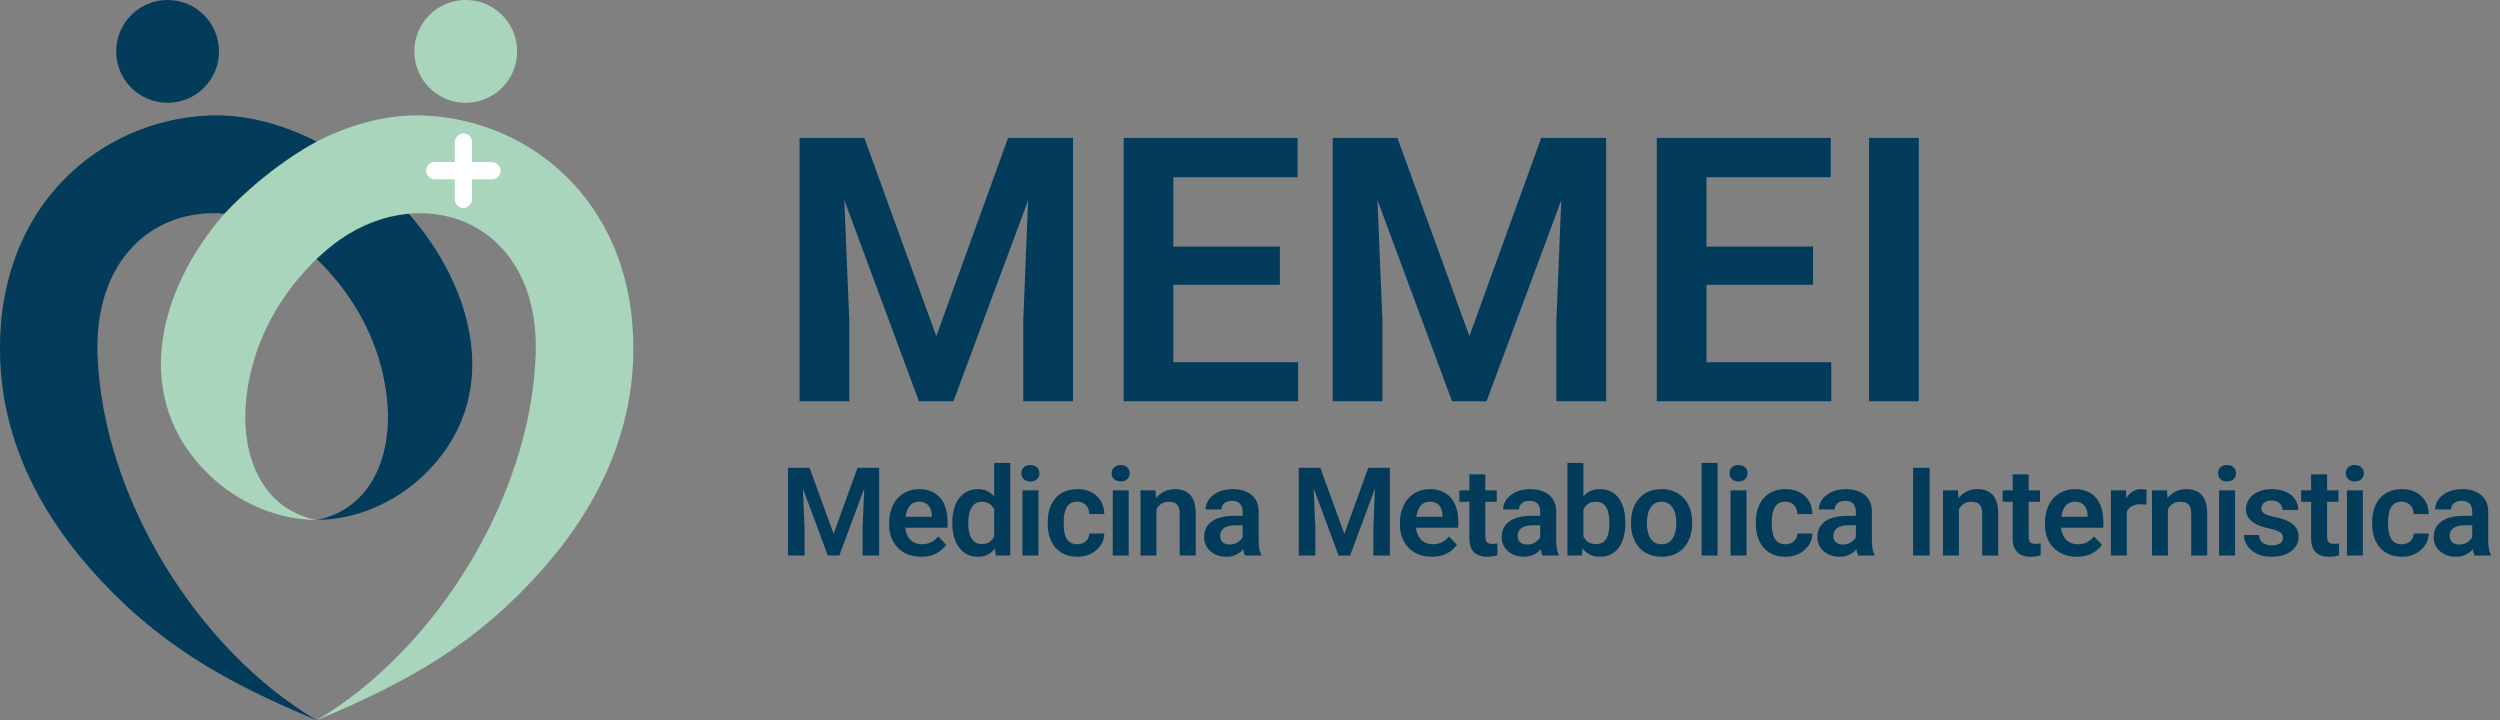
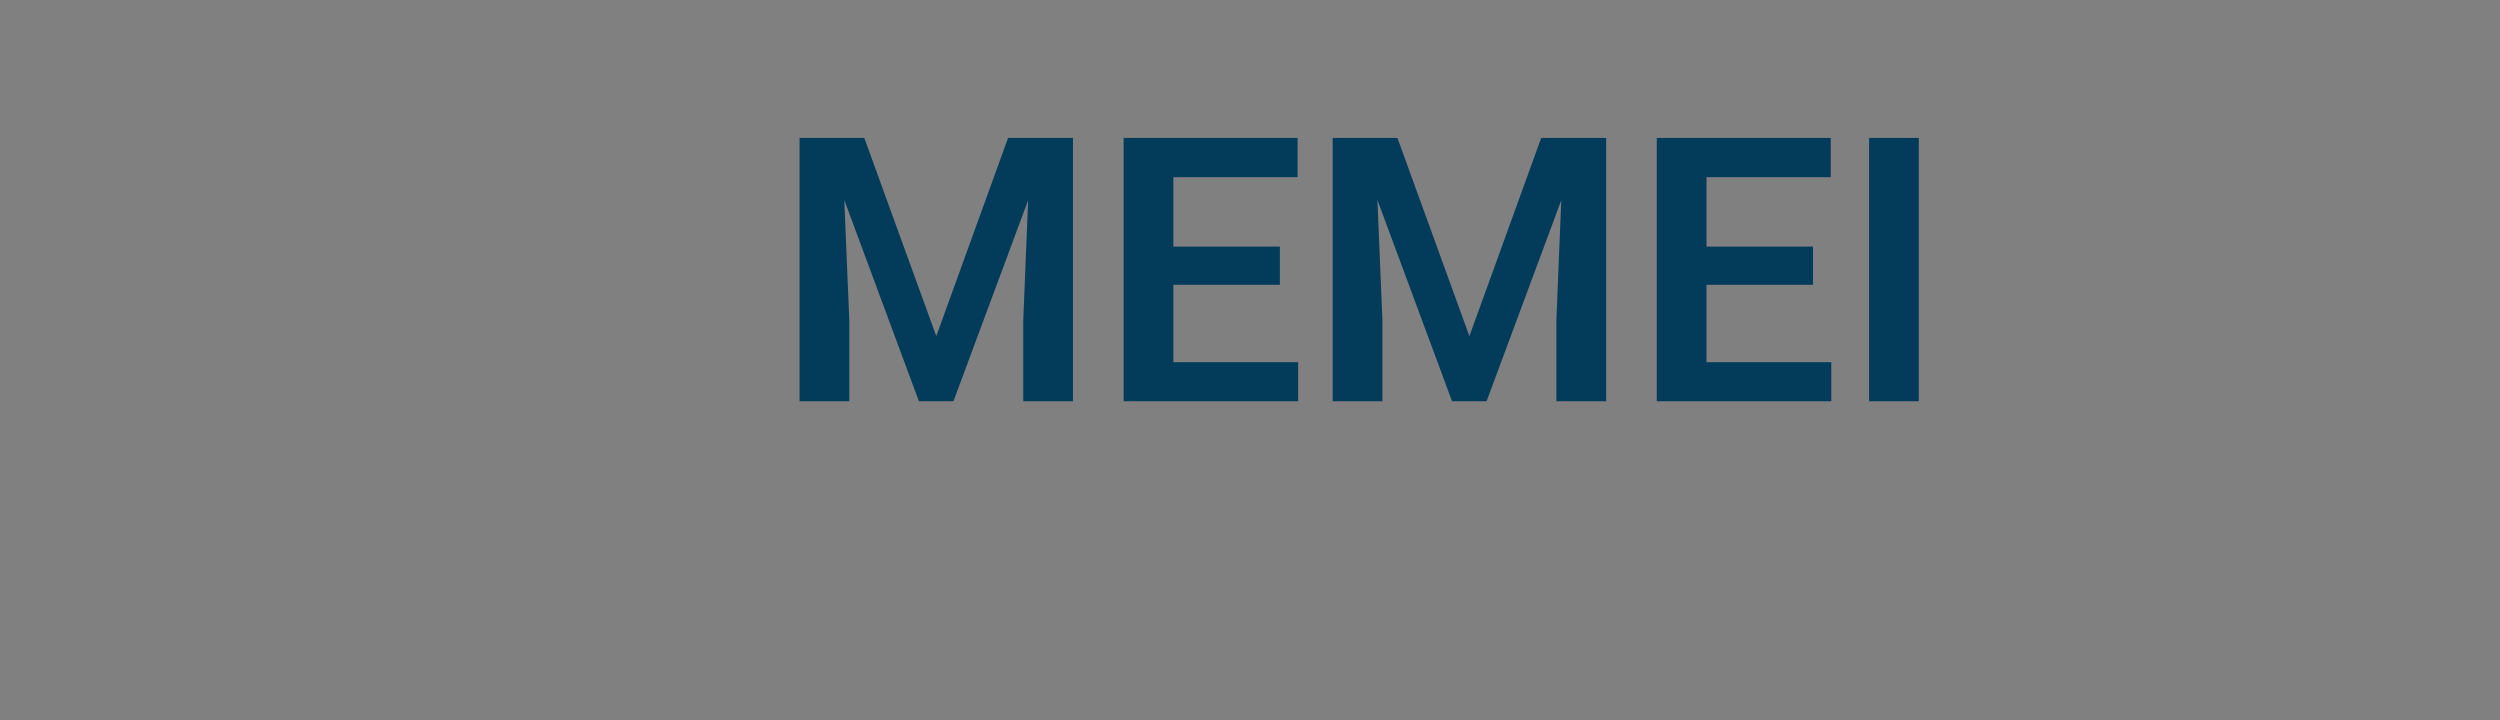
<svg xmlns="http://www.w3.org/2000/svg" width="243" height="70" viewBox="0 0 243 70" fill="none">
  <rect x="0" y="0" width="243" height="70" fill="#808080" stroke="none" />
  <g clip-path="url(#clip0_352_950)">
-     <path fill-rule="evenodd" clip-rule="evenodd" d="M30.78 13.761C27.608 12.143 24.225 11.192 20.958 11.212C20.746 11.212 20.594 11.212 20.503 11.217C20.296 11.223 20.26 11.223 20.235 11.227C15.036 11.465 9.837 13.625 5.998 17.676C2.215 21.666 -0.223 27.416 0.015 34.841C0.025 35.084 0.03 35.22 0.03 35.245C0.369 42.745 3.697 49.467 8.593 55.07C15.218 62.657 22.076 66.364 30.774 70C19.168 63.142 9.993 48.319 9.483 34.542C9.007 21.641 20.174 17.499 28.483 23.279C31.73 25.54 37.076 31.174 37.673 39.448C37.996 43.949 36.373 49.361 30.84 50.534C34.507 50.514 38.29 48.936 41.117 46.255C49.012 38.77 46.159 28.079 39.691 20.725C39.691 20.725 35.933 16.573 30.774 13.761H30.78Z" fill="#033C5B" />
    <path fill-rule="evenodd" clip-rule="evenodd" d="M41.324 11.227C41.324 11.227 41.259 11.227 41.056 11.217C40.965 11.217 40.809 11.212 40.596 11.212C37.329 11.197 33.946 12.148 30.774 13.761C25.616 16.573 21.858 20.725 21.858 20.725C15.39 28.079 12.537 38.77 20.432 46.255C23.259 48.936 27.042 50.514 30.709 50.534C25.176 49.361 23.552 43.949 23.876 39.448C24.473 31.174 29.819 25.54 33.066 23.279C41.375 17.499 52.542 21.641 52.066 34.542C51.561 48.319 42.386 63.147 30.78 70C39.483 66.369 46.336 62.657 52.962 55.075C57.862 49.472 61.185 42.745 61.529 35.25C61.529 35.225 61.534 35.089 61.544 34.846C61.782 27.421 59.344 21.671 55.561 17.681C51.722 13.63 46.523 11.47 41.324 11.233V11.227Z" fill="#A8D5BB" />
    <path fill-rule="evenodd" clip-rule="evenodd" d="M16.29 0C13.529 0 11.293 2.235 11.293 4.997C11.293 7.758 13.529 9.993 16.29 9.993C19.051 9.993 21.287 7.758 21.287 4.997C21.287 2.235 19.051 0 16.29 0Z" fill="#033C5B" />
-     <path fill-rule="evenodd" clip-rule="evenodd" d="M45.269 0C42.508 0 40.272 2.235 40.272 4.997C40.272 7.758 42.508 9.993 45.269 9.993C48.031 9.993 50.266 7.758 50.266 4.997C50.266 2.235 48.031 0 45.269 0Z" fill="#A8D5BB" />
    <rect x="41.414" y="15.753" width="7.251" height="1.681" rx="0.84" fill="white" />
    <rect x="44.2" y="20.219" width="7.251" height="1.681" rx="0.84" transform="rotate(-90 44.2 20.219)" fill="white" />
  </g>
  <path d="M79.826 13.406H84.01L91.006 32.672L97.985 13.406H102.186L92.676 39H89.319L79.826 13.406ZM77.717 13.406H81.813L82.551 31.107V39H77.717V13.406ZM100.182 13.406H104.295V39H99.461V31.107L100.182 13.406ZM126.18 35.203V39H112.574V35.203H126.18ZM114.051 13.406V39H109.217V13.406H114.051ZM124.405 23.971V27.68H112.574V23.971H124.405ZM126.127 13.406V17.221H112.574V13.406H126.127ZM131.647 13.406H135.83L142.826 32.672L149.805 13.406H154.006L144.496 39H141.139L131.647 13.406ZM129.537 13.406H133.633L134.371 31.107V39H129.537V13.406ZM152.002 13.406H156.115V39H151.281V31.107L152.002 13.406ZM178 35.203V39H164.395V35.203H178ZM165.871 13.406V39H161.037V13.406H165.871ZM176.225 23.971V27.68H164.395V23.971H176.225ZM177.948 13.406V17.221H164.395V13.406H177.948ZM186.508 13.406V39H181.674V13.406H186.508Z" fill="#033C5B" />
-   <path d="M77.297 45.469H78.692L81.024 51.891L83.35 45.469H84.75L81.58 54H80.461L77.297 45.469ZM76.594 45.469H77.959L78.205 51.369V54H76.594V45.469ZM84.082 45.469H85.453V54H83.842V51.369L84.082 45.469ZM89.525 54.117C89.044 54.117 88.612 54.039 88.23 53.883C87.847 53.727 87.521 53.51 87.251 53.232C86.985 52.951 86.78 52.625 86.636 52.254C86.495 51.879 86.425 51.477 86.425 51.047V50.812C86.425 50.324 86.495 49.881 86.636 49.482C86.776 49.08 86.976 48.734 87.233 48.445C87.491 48.156 87.8 47.934 88.159 47.777C88.519 47.621 88.915 47.543 89.349 47.543C89.798 47.543 90.194 47.619 90.538 47.772C90.882 47.92 91.169 48.131 91.4 48.404C91.63 48.678 91.804 49.006 91.921 49.389C92.038 49.768 92.097 50.188 92.097 50.648V51.299H87.128V50.232H90.573V50.115C90.566 49.869 90.519 49.645 90.433 49.441C90.347 49.234 90.214 49.07 90.034 48.949C89.855 48.824 89.622 48.762 89.337 48.762C89.106 48.762 88.905 48.812 88.733 48.914C88.566 49.012 88.425 49.152 88.312 49.336C88.202 49.516 88.12 49.73 88.066 49.98C88.011 50.23 87.983 50.508 87.983 50.812V51.047C87.983 51.312 88.019 51.559 88.089 51.785C88.163 52.012 88.271 52.209 88.411 52.377C88.556 52.541 88.728 52.67 88.927 52.764C89.13 52.853 89.36 52.898 89.618 52.898C89.942 52.898 90.235 52.836 90.497 52.711C90.763 52.582 90.993 52.393 91.189 52.143L91.968 52.951C91.835 53.147 91.655 53.334 91.429 53.514C91.206 53.693 90.937 53.84 90.62 53.953C90.304 54.062 89.939 54.117 89.525 54.117ZM96.637 52.652V45H98.195V54H96.789L96.637 52.652ZM92.564 50.906V50.783C92.564 50.299 92.619 49.859 92.728 49.465C92.842 49.066 93.006 48.725 93.221 48.44C93.435 48.154 93.695 47.934 94 47.777C94.308 47.621 94.658 47.543 95.049 47.543C95.428 47.543 95.758 47.619 96.039 47.772C96.324 47.924 96.566 48.141 96.766 48.422C96.969 48.703 97.131 49.037 97.252 49.424C97.373 49.807 97.461 50.228 97.516 50.69V51.023C97.461 51.473 97.373 51.885 97.252 52.26C97.131 52.635 96.969 52.963 96.766 53.244C96.566 53.522 96.324 53.736 96.039 53.889C95.754 54.041 95.42 54.117 95.037 54.117C94.65 54.117 94.303 54.037 93.994 53.877C93.689 53.717 93.43 53.492 93.215 53.203C93.004 52.914 92.842 52.574 92.728 52.184C92.619 51.793 92.564 51.367 92.564 50.906ZM94.117 50.783V50.906C94.117 51.18 94.141 51.435 94.187 51.674C94.234 51.912 94.31 52.123 94.416 52.307C94.521 52.486 94.656 52.627 94.82 52.728C94.988 52.83 95.191 52.881 95.43 52.881C95.734 52.881 95.984 52.815 96.18 52.682C96.379 52.545 96.533 52.359 96.642 52.125C96.752 51.887 96.822 51.619 96.853 51.322V50.402C96.838 50.168 96.797 49.951 96.73 49.752C96.668 49.553 96.578 49.381 96.461 49.236C96.347 49.092 96.207 48.978 96.039 48.897C95.871 48.815 95.672 48.773 95.441 48.773C95.203 48.773 95 48.826 94.832 48.932C94.664 49.033 94.527 49.176 94.422 49.359C94.316 49.543 94.238 49.756 94.187 49.998C94.141 50.24 94.117 50.502 94.117 50.783ZM100.936 47.66V54H99.383V47.66H100.936ZM99.278 46.002C99.278 45.772 99.356 45.58 99.512 45.428C99.672 45.275 99.887 45.199 100.157 45.199C100.426 45.199 100.639 45.275 100.796 45.428C100.956 45.58 101.036 45.772 101.036 46.002C101.036 46.228 100.956 46.418 100.796 46.57C100.639 46.723 100.426 46.799 100.157 46.799C99.887 46.799 99.672 46.723 99.512 46.57C99.356 46.418 99.278 46.228 99.278 46.002ZM104.714 52.898C104.933 52.898 105.128 52.855 105.3 52.77C105.472 52.684 105.609 52.562 105.71 52.406C105.816 52.25 105.873 52.068 105.88 51.861H107.339C107.331 52.291 107.21 52.676 106.976 53.016C106.742 53.355 106.429 53.625 106.039 53.824C105.652 54.02 105.218 54.117 104.738 54.117C104.249 54.117 103.824 54.035 103.46 53.871C103.097 53.707 102.794 53.478 102.552 53.185C102.314 52.893 102.134 52.553 102.013 52.166C101.896 51.779 101.837 51.365 101.837 50.924V50.736C101.837 50.295 101.896 49.881 102.013 49.494C102.134 49.107 102.314 48.768 102.552 48.475C102.794 48.182 103.097 47.953 103.46 47.789C103.824 47.625 104.248 47.543 104.732 47.543C105.244 47.543 105.693 47.643 106.08 47.842C106.47 48.041 106.775 48.322 106.994 48.685C107.216 49.049 107.331 49.477 107.339 49.969H105.88C105.873 49.742 105.822 49.539 105.728 49.359C105.634 49.18 105.501 49.035 105.33 48.926C105.158 48.816 104.949 48.762 104.703 48.762C104.441 48.762 104.222 48.816 104.046 48.926C103.874 49.035 103.74 49.185 103.642 49.377C103.548 49.565 103.482 49.775 103.443 50.01C103.408 50.24 103.39 50.482 103.39 50.736V50.924C103.39 51.182 103.408 51.428 103.443 51.662C103.482 51.897 103.548 52.107 103.642 52.295C103.74 52.478 103.874 52.625 104.046 52.734C104.222 52.844 104.445 52.898 104.714 52.898ZM109.711 47.66V54H108.158V47.66H109.711ZM108.053 46.002C108.053 45.772 108.131 45.58 108.287 45.428C108.448 45.275 108.662 45.199 108.932 45.199C109.201 45.199 109.414 45.275 109.571 45.428C109.731 45.58 109.811 45.772 109.811 46.002C109.811 46.228 109.731 46.418 109.571 46.57C109.414 46.723 109.201 46.799 108.932 46.799C108.662 46.799 108.448 46.723 108.287 46.57C108.131 46.418 108.053 46.228 108.053 46.002ZM112.405 49.014V54H110.858V47.66H112.312L112.405 49.014ZM112.159 50.602H111.702C111.706 50.141 111.769 49.723 111.89 49.348C112.011 48.973 112.181 48.65 112.399 48.381C112.622 48.111 112.886 47.904 113.19 47.76C113.495 47.615 113.835 47.543 114.21 47.543C114.515 47.543 114.79 47.586 115.036 47.672C115.282 47.758 115.493 47.895 115.669 48.082C115.849 48.27 115.985 48.516 116.079 48.82C116.177 49.121 116.226 49.492 116.226 49.934V54H114.667V49.922C114.667 49.633 114.624 49.404 114.538 49.236C114.456 49.068 114.335 48.949 114.175 48.879C114.019 48.809 113.825 48.773 113.595 48.773C113.356 48.773 113.148 48.822 112.968 48.92C112.792 49.014 112.644 49.145 112.523 49.312C112.405 49.48 112.315 49.674 112.253 49.893C112.19 50.111 112.159 50.348 112.159 50.602ZM120.783 52.652V49.728C120.783 49.514 120.746 49.328 120.672 49.172C120.598 49.016 120.484 48.895 120.332 48.809C120.18 48.723 119.986 48.68 119.752 48.68C119.545 48.68 119.363 48.715 119.207 48.785C119.055 48.855 118.937 48.955 118.855 49.084C118.773 49.209 118.732 49.353 118.732 49.518H117.18C117.18 49.256 117.242 49.008 117.367 48.773C117.492 48.535 117.67 48.324 117.9 48.141C118.135 47.953 118.414 47.807 118.738 47.701C119.066 47.596 119.433 47.543 119.84 47.543C120.32 47.543 120.748 47.625 121.123 47.789C121.502 47.949 121.799 48.191 122.014 48.516C122.232 48.84 122.342 49.248 122.342 49.74V52.506C122.342 52.822 122.361 53.094 122.4 53.32C122.443 53.543 122.506 53.736 122.588 53.9V54H121.012C120.937 53.84 120.881 53.637 120.842 53.391C120.803 53.141 120.783 52.895 120.783 52.652ZM121 50.139L121.012 51.059H120.033C119.791 51.059 119.578 51.084 119.394 51.135C119.211 51.182 119.06 51.252 118.943 51.346C118.826 51.435 118.738 51.545 118.68 51.674C118.621 51.799 118.592 51.941 118.592 52.102C118.592 52.258 118.627 52.398 118.697 52.523C118.771 52.648 118.877 52.748 119.014 52.822C119.154 52.893 119.318 52.928 119.506 52.928C119.779 52.928 120.017 52.873 120.221 52.764C120.424 52.65 120.582 52.514 120.695 52.353C120.808 52.193 120.869 52.041 120.877 51.897L121.322 52.565C121.267 52.725 121.185 52.895 121.076 53.074C120.967 53.254 120.826 53.422 120.654 53.578C120.482 53.734 120.275 53.863 120.033 53.965C119.791 54.066 119.51 54.117 119.189 54.117C118.779 54.117 118.412 54.035 118.088 53.871C117.764 53.707 117.508 53.482 117.32 53.197C117.133 52.912 117.039 52.588 117.039 52.225C117.039 51.889 117.101 51.592 117.226 51.334C117.351 51.076 117.537 50.859 117.783 50.684C118.029 50.504 118.334 50.369 118.697 50.279C119.064 50.185 119.484 50.139 119.957 50.139H121ZM126.945 45.469H128.339L130.671 51.891L132.998 45.469H134.398L131.228 54H130.109L126.945 45.469ZM126.242 45.469H127.607L127.853 51.369V54H126.242V45.469ZM133.73 45.469H135.101V54H133.49V51.369L133.73 45.469ZM139.172 54.117C138.692 54.117 138.26 54.039 137.877 53.883C137.494 53.727 137.168 53.51 136.899 53.232C136.633 52.951 136.428 52.625 136.283 52.254C136.143 51.879 136.073 51.477 136.073 51.047V50.812C136.073 50.324 136.143 49.881 136.283 49.482C136.424 49.08 136.623 48.734 136.881 48.445C137.139 48.156 137.448 47.934 137.807 47.777C138.166 47.621 138.563 47.543 138.996 47.543C139.446 47.543 139.842 47.619 140.186 47.772C140.53 47.92 140.817 48.131 141.047 48.404C141.278 48.678 141.451 49.006 141.569 49.389C141.686 49.768 141.744 50.188 141.744 50.648V51.299H136.776V50.232H140.221V50.115C140.213 49.869 140.166 49.645 140.08 49.441C139.994 49.234 139.862 49.07 139.682 48.949C139.502 48.824 139.27 48.762 138.985 48.762C138.754 48.762 138.553 48.812 138.381 48.914C138.213 49.012 138.073 49.152 137.959 49.336C137.85 49.516 137.768 49.73 137.713 49.98C137.658 50.23 137.631 50.508 137.631 50.812V51.047C137.631 51.312 137.666 51.559 137.737 51.785C137.811 52.012 137.918 52.209 138.059 52.377C138.203 52.541 138.375 52.67 138.574 52.764C138.778 52.853 139.008 52.898 139.266 52.898C139.59 52.898 139.883 52.836 140.145 52.711C140.41 52.582 140.641 52.393 140.836 52.143L141.615 52.951C141.483 53.147 141.303 53.334 141.076 53.514C140.854 53.693 140.584 53.84 140.268 53.953C139.951 54.062 139.586 54.117 139.172 54.117ZM145.481 47.66V48.773H141.849V47.66H145.481ZM142.821 46.102H144.374V52.172C144.374 52.359 144.399 52.504 144.45 52.605C144.501 52.707 144.577 52.775 144.679 52.81C144.78 52.846 144.901 52.863 145.042 52.863C145.144 52.863 145.237 52.857 145.323 52.846C145.409 52.834 145.481 52.822 145.54 52.81L145.546 53.971C145.417 54.014 145.271 54.049 145.106 54.076C144.946 54.103 144.765 54.117 144.562 54.117C144.214 54.117 143.909 54.059 143.648 53.941C143.386 53.82 143.183 53.627 143.038 53.361C142.894 53.092 142.821 52.736 142.821 52.295V46.102ZM149.705 52.652V49.728C149.705 49.514 149.668 49.328 149.594 49.172C149.519 49.016 149.406 48.895 149.254 48.809C149.101 48.723 148.908 48.68 148.674 48.68C148.467 48.68 148.285 48.715 148.129 48.785C147.976 48.855 147.859 48.955 147.777 49.084C147.695 49.209 147.654 49.353 147.654 49.518H146.101C146.101 49.256 146.164 49.008 146.289 48.773C146.414 48.535 146.592 48.324 146.822 48.141C147.056 47.953 147.336 47.807 147.66 47.701C147.988 47.596 148.355 47.543 148.762 47.543C149.242 47.543 149.67 47.625 150.045 47.789C150.424 47.949 150.721 48.191 150.935 48.516C151.154 48.84 151.264 49.248 151.264 49.74V52.506C151.264 52.822 151.283 53.094 151.322 53.32C151.365 53.543 151.428 53.736 151.51 53.9V54H149.933C149.859 53.84 149.803 53.637 149.764 53.391C149.724 53.141 149.705 52.895 149.705 52.652ZM149.922 50.139L149.933 51.059H148.955C148.713 51.059 148.5 51.084 148.316 51.135C148.133 51.182 147.982 51.252 147.865 51.346C147.748 51.435 147.66 51.545 147.601 51.674C147.543 51.799 147.514 51.941 147.514 52.102C147.514 52.258 147.549 52.398 147.619 52.523C147.693 52.648 147.799 52.748 147.935 52.822C148.076 52.893 148.24 52.928 148.428 52.928C148.701 52.928 148.939 52.873 149.142 52.764C149.346 52.65 149.504 52.514 149.617 52.353C149.73 52.193 149.791 52.041 149.799 51.897L150.244 52.565C150.189 52.725 150.107 52.895 149.998 53.074C149.889 53.254 149.748 53.422 149.576 53.578C149.404 53.734 149.197 53.863 148.955 53.965C148.713 54.066 148.431 54.117 148.111 54.117C147.701 54.117 147.334 54.035 147.01 53.871C146.685 53.707 146.43 53.482 146.242 53.197C146.055 52.912 145.961 52.588 145.961 52.225C145.961 51.889 146.023 51.592 146.148 51.334C146.273 51.076 146.459 50.859 146.705 50.684C146.951 50.504 147.256 50.369 147.619 50.279C147.986 50.185 148.406 50.139 148.879 50.139H149.922ZM152.352 45H153.905V52.6L153.753 54H152.352V45ZM157.983 50.766V50.889C157.983 51.361 157.93 51.795 157.825 52.19C157.723 52.584 157.569 52.926 157.362 53.215C157.155 53.5 156.897 53.723 156.589 53.883C156.284 54.039 155.926 54.117 155.516 54.117C155.126 54.117 154.786 54.041 154.497 53.889C154.212 53.736 153.971 53.522 153.776 53.244C153.581 52.963 153.424 52.633 153.307 52.254C153.19 51.871 153.102 51.453 153.044 51V50.666C153.102 50.209 153.19 49.791 153.307 49.412C153.424 49.033 153.581 48.703 153.776 48.422C153.971 48.141 154.212 47.924 154.497 47.772C154.782 47.619 155.118 47.543 155.505 47.543C155.919 47.543 156.28 47.623 156.589 47.783C156.901 47.94 157.159 48.162 157.362 48.451C157.569 48.736 157.723 49.076 157.825 49.471C157.93 49.861 157.983 50.293 157.983 50.766ZM156.43 50.889V50.766C156.43 50.496 156.409 50.242 156.366 50.004C156.323 49.762 156.253 49.549 156.155 49.365C156.057 49.182 155.924 49.037 155.756 48.932C155.589 48.826 155.378 48.773 155.124 48.773C154.881 48.773 154.674 48.815 154.503 48.897C154.335 48.978 154.194 49.092 154.081 49.236C153.971 49.381 153.885 49.551 153.823 49.746C153.764 49.941 153.725 50.152 153.706 50.379V51.293C153.733 51.594 153.798 51.865 153.899 52.107C154.001 52.346 154.151 52.535 154.35 52.676C154.553 52.816 154.815 52.887 155.135 52.887C155.385 52.887 155.594 52.838 155.762 52.74C155.93 52.639 156.063 52.498 156.161 52.318C156.258 52.135 156.327 51.922 156.366 51.68C156.409 51.438 156.43 51.174 156.43 50.889ZM158.533 50.895V50.772C158.533 50.307 158.599 49.879 158.732 49.488C158.865 49.094 159.058 48.752 159.312 48.463C159.566 48.174 159.876 47.949 160.244 47.789C160.611 47.625 161.029 47.543 161.498 47.543C161.974 47.543 162.396 47.625 162.763 47.789C163.134 47.949 163.447 48.174 163.701 48.463C163.955 48.752 164.148 49.094 164.281 49.488C164.414 49.879 164.48 50.307 164.48 50.772V50.895C164.48 51.355 164.414 51.783 164.281 52.178C164.148 52.568 163.955 52.91 163.701 53.203C163.447 53.492 163.136 53.717 162.769 53.877C162.402 54.037 161.982 54.117 161.509 54.117C161.04 54.117 160.621 54.037 160.249 53.877C159.878 53.717 159.566 53.492 159.312 53.203C159.058 52.91 158.865 52.568 158.732 52.178C158.599 51.783 158.533 51.355 158.533 50.895ZM160.08 50.772V50.895C160.08 51.172 160.107 51.432 160.162 51.674C160.216 51.916 160.3 52.129 160.414 52.312C160.527 52.496 160.673 52.641 160.853 52.746C161.037 52.848 161.255 52.898 161.509 52.898C161.759 52.898 161.974 52.848 162.154 52.746C162.333 52.641 162.48 52.496 162.593 52.312C162.71 52.129 162.796 51.916 162.851 51.674C162.906 51.432 162.933 51.172 162.933 50.895V50.772C162.933 50.498 162.906 50.242 162.851 50.004C162.796 49.762 162.71 49.549 162.593 49.365C162.48 49.178 162.331 49.031 162.148 48.926C161.968 48.816 161.751 48.762 161.498 48.762C161.248 48.762 161.033 48.816 160.853 48.926C160.673 49.031 160.527 49.178 160.414 49.365C160.3 49.549 160.216 49.762 160.162 50.004C160.107 50.242 160.08 50.498 160.08 50.772ZM166.946 45V54H165.393V45H166.946ZM169.763 47.66V54H168.21V47.66H169.763ZM168.105 46.002C168.105 45.772 168.183 45.58 168.339 45.428C168.499 45.275 168.714 45.199 168.983 45.199C169.253 45.199 169.466 45.275 169.622 45.428C169.782 45.58 169.862 45.772 169.862 46.002C169.862 46.228 169.782 46.418 169.622 46.57C169.466 46.723 169.253 46.799 168.983 46.799C168.714 46.799 168.499 46.723 168.339 46.57C168.183 46.418 168.105 46.228 168.105 46.002ZM173.541 52.898C173.76 52.898 173.955 52.855 174.127 52.77C174.299 52.684 174.435 52.562 174.537 52.406C174.642 52.25 174.699 52.068 174.707 51.861H176.166C176.158 52.291 176.037 52.676 175.803 53.016C175.568 53.355 175.256 53.625 174.865 53.824C174.478 54.02 174.045 54.117 173.564 54.117C173.076 54.117 172.65 54.035 172.287 53.871C171.924 53.707 171.621 53.478 171.379 53.185C171.14 52.893 170.961 52.553 170.84 52.166C170.723 51.779 170.664 51.365 170.664 50.924V50.736C170.664 50.295 170.723 49.881 170.84 49.494C170.961 49.107 171.14 48.768 171.379 48.475C171.621 48.182 171.924 47.953 172.287 47.789C172.65 47.625 173.074 47.543 173.558 47.543C174.07 47.543 174.519 47.643 174.906 47.842C175.297 48.041 175.601 48.322 175.82 48.685C176.043 49.049 176.158 49.477 176.166 49.969H174.707C174.699 49.742 174.648 49.539 174.555 49.359C174.461 49.18 174.328 49.035 174.156 48.926C173.984 48.816 173.775 48.762 173.529 48.762C173.267 48.762 173.049 48.816 172.873 48.926C172.701 49.035 172.566 49.185 172.469 49.377C172.375 49.565 172.308 49.775 172.269 50.01C172.234 50.24 172.217 50.482 172.217 50.736V50.924C172.217 51.182 172.234 51.428 172.269 51.662C172.308 51.897 172.375 52.107 172.469 52.295C172.566 52.478 172.701 52.625 172.873 52.734C173.049 52.844 173.271 52.898 173.541 52.898ZM180.389 52.652V49.728C180.389 49.514 180.352 49.328 180.278 49.172C180.204 49.016 180.09 48.895 179.938 48.809C179.786 48.723 179.592 48.68 179.358 48.68C179.151 48.68 178.969 48.715 178.813 48.785C178.661 48.855 178.544 48.955 178.462 49.084C178.38 49.209 178.339 49.353 178.339 49.518H176.786C176.786 49.256 176.848 49.008 176.973 48.773C177.098 48.535 177.276 48.324 177.506 48.141C177.741 47.953 178.02 47.807 178.344 47.701C178.673 47.596 179.04 47.543 179.446 47.543C179.926 47.543 180.354 47.625 180.729 47.789C181.108 47.949 181.405 48.191 181.62 48.516C181.839 48.84 181.948 49.248 181.948 49.74V52.506C181.948 52.822 181.967 53.094 182.006 53.32C182.049 53.543 182.112 53.736 182.194 53.9V54H180.618C180.544 53.84 180.487 53.637 180.448 53.391C180.409 53.141 180.389 52.895 180.389 52.652ZM180.606 50.139L180.618 51.059H179.639C179.397 51.059 179.184 51.084 179.001 51.135C178.817 51.182 178.667 51.252 178.549 51.346C178.432 51.435 178.344 51.545 178.286 51.674C178.227 51.799 178.198 51.941 178.198 52.102C178.198 52.258 178.233 52.398 178.303 52.523C178.378 52.648 178.483 52.748 178.62 52.822C178.76 52.893 178.924 52.928 179.112 52.928C179.385 52.928 179.624 52.873 179.827 52.764C180.03 52.65 180.188 52.514 180.301 52.353C180.415 52.193 180.475 52.041 180.483 51.897L180.928 52.565C180.874 52.725 180.792 52.895 180.682 53.074C180.573 53.254 180.432 53.422 180.26 53.578C180.089 53.734 179.881 53.863 179.639 53.965C179.397 54.066 179.116 54.117 178.796 54.117C178.385 54.117 178.018 54.035 177.694 53.871C177.37 53.707 177.114 53.482 176.926 53.197C176.739 52.912 176.645 52.588 176.645 52.225C176.645 51.889 176.708 51.592 176.833 51.334C176.958 51.076 177.143 50.859 177.389 50.684C177.635 50.504 177.94 50.369 178.303 50.279C178.671 50.185 179.09 50.139 179.563 50.139H180.606ZM187.565 45.469V54H185.953V45.469H187.565ZM190.405 49.014V54H188.858V47.66H190.312L190.405 49.014ZM190.159 50.602H189.702C189.706 50.141 189.769 49.723 189.89 49.348C190.011 48.973 190.181 48.65 190.399 48.381C190.622 48.111 190.886 47.904 191.19 47.76C191.495 47.615 191.835 47.543 192.21 47.543C192.515 47.543 192.79 47.586 193.036 47.672C193.282 47.758 193.493 47.895 193.669 48.082C193.849 48.27 193.985 48.516 194.079 48.82C194.177 49.121 194.226 49.492 194.226 49.934V54H192.667V49.922C192.667 49.633 192.624 49.404 192.538 49.236C192.456 49.068 192.335 48.949 192.175 48.879C192.019 48.809 191.825 48.773 191.595 48.773C191.356 48.773 191.148 48.822 190.968 48.92C190.792 49.014 190.644 49.145 190.523 49.312C190.405 49.48 190.315 49.674 190.253 49.893C190.19 50.111 190.159 50.348 190.159 50.602ZM198.291 47.66V48.773H194.658V47.66H198.291ZM195.631 46.102H197.183V52.172C197.183 52.359 197.209 52.504 197.26 52.605C197.31 52.707 197.387 52.775 197.488 52.81C197.59 52.846 197.711 52.863 197.851 52.863C197.953 52.863 198.047 52.857 198.133 52.846C198.219 52.834 198.291 52.822 198.349 52.81L198.355 53.971C198.226 54.014 198.08 54.049 197.916 54.076C197.756 54.103 197.574 54.117 197.371 54.117C197.023 54.117 196.719 54.059 196.457 53.941C196.195 53.82 195.992 53.627 195.848 53.361C195.703 53.092 195.631 52.736 195.631 52.295V46.102ZM201.87 54.117C201.389 54.117 200.958 54.039 200.575 53.883C200.192 53.727 199.866 53.51 199.596 53.232C199.331 52.951 199.126 52.625 198.981 52.254C198.84 51.879 198.77 51.477 198.77 51.047V50.812C198.77 50.324 198.84 49.881 198.981 49.482C199.122 49.08 199.321 48.734 199.579 48.445C199.837 48.156 200.145 47.934 200.505 47.777C200.864 47.621 201.26 47.543 201.694 47.543C202.143 47.543 202.54 47.619 202.883 47.772C203.227 47.92 203.514 48.131 203.745 48.404C203.975 48.678 204.149 49.006 204.266 49.389C204.383 49.768 204.442 50.188 204.442 50.648V51.299H199.473V50.232H202.919V50.115C202.911 49.869 202.864 49.645 202.778 49.441C202.692 49.234 202.559 49.07 202.38 48.949C202.2 48.824 201.967 48.762 201.682 48.762C201.452 48.762 201.251 48.812 201.079 48.914C200.911 49.012 200.77 49.152 200.657 49.336C200.548 49.516 200.465 49.73 200.411 49.98C200.356 50.23 200.329 50.508 200.329 50.812V51.047C200.329 51.312 200.364 51.559 200.434 51.785C200.508 52.012 200.616 52.209 200.756 52.377C200.901 52.541 201.073 52.67 201.272 52.764C201.475 52.853 201.706 52.898 201.964 52.898C202.288 52.898 202.581 52.836 202.842 52.711C203.108 52.582 203.339 52.393 203.534 52.143L204.313 52.951C204.18 53.147 204.001 53.334 203.774 53.514C203.551 53.693 203.282 53.84 202.965 53.953C202.649 54.062 202.284 54.117 201.87 54.117ZM206.726 48.955V54H205.179V47.66H206.644L206.726 48.955ZM208.654 47.619L208.63 49.06C208.544 49.045 208.447 49.033 208.337 49.025C208.232 49.018 208.132 49.014 208.039 49.014C207.8 49.014 207.591 49.047 207.412 49.113C207.232 49.176 207.081 49.268 206.96 49.389C206.843 49.51 206.753 49.658 206.691 49.834C206.628 50.006 206.593 50.201 206.585 50.42L206.251 50.379C206.251 49.977 206.292 49.603 206.374 49.26C206.456 48.916 206.576 48.615 206.732 48.357C206.888 48.1 207.083 47.9 207.318 47.76C207.556 47.615 207.83 47.543 208.138 47.543C208.224 47.543 208.316 47.551 208.414 47.566C208.515 47.578 208.595 47.596 208.654 47.619ZM210.721 49.014V54H209.174V47.66H210.627L210.721 49.014ZM210.475 50.602H210.018C210.022 50.141 210.084 49.723 210.205 49.348C210.326 48.973 210.496 48.65 210.715 48.381C210.938 48.111 211.201 47.904 211.506 47.76C211.811 47.615 212.151 47.543 212.526 47.543C212.83 47.543 213.106 47.586 213.352 47.672C213.598 47.758 213.809 47.895 213.985 48.082C214.164 48.27 214.301 48.516 214.395 48.82C214.492 49.121 214.541 49.492 214.541 49.934V54H212.983V49.922C212.983 49.633 212.94 49.404 212.854 49.236C212.772 49.068 212.651 48.949 212.49 48.879C212.334 48.809 212.141 48.773 211.91 48.773C211.672 48.773 211.463 48.822 211.283 48.92C211.108 49.014 210.959 49.145 210.838 49.312C210.721 49.48 210.631 49.674 210.569 49.893C210.506 50.111 210.475 50.348 210.475 50.602ZM217.247 47.66V54H215.694V47.66H217.247ZM215.589 46.002C215.589 45.772 215.667 45.58 215.823 45.428C215.983 45.275 216.198 45.199 216.468 45.199C216.737 45.199 216.95 45.275 217.106 45.428C217.267 45.58 217.347 45.772 217.347 46.002C217.347 46.228 217.267 46.418 217.106 46.57C216.95 46.723 216.737 46.799 216.468 46.799C216.198 46.799 215.983 46.723 215.823 46.57C215.667 46.418 215.589 46.228 215.589 46.002ZM221.91 52.266C221.91 52.133 221.875 52.014 221.805 51.908C221.734 51.803 221.601 51.707 221.406 51.621C221.215 51.531 220.933 51.447 220.562 51.369C220.234 51.299 219.931 51.211 219.654 51.105C219.377 51 219.139 50.873 218.939 50.725C218.74 50.572 218.584 50.395 218.471 50.191C218.361 49.984 218.306 49.746 218.306 49.477C218.306 49.215 218.363 48.969 218.476 48.738C218.59 48.504 218.754 48.299 218.969 48.123C219.183 47.943 219.445 47.803 219.754 47.701C220.062 47.596 220.41 47.543 220.797 47.543C221.336 47.543 221.799 47.631 222.185 47.807C222.576 47.982 222.875 48.225 223.082 48.533C223.289 48.838 223.392 49.182 223.392 49.565H221.846C221.846 49.397 221.806 49.244 221.728 49.107C221.654 48.971 221.539 48.861 221.383 48.779C221.226 48.693 221.029 48.65 220.791 48.65C220.576 48.65 220.394 48.685 220.246 48.756C220.101 48.826 219.992 48.918 219.918 49.031C219.844 49.145 219.806 49.27 219.806 49.406C219.806 49.508 219.826 49.6 219.865 49.682C219.908 49.76 219.976 49.832 220.07 49.898C220.164 49.965 220.291 50.025 220.451 50.08C220.615 50.135 220.816 50.188 221.055 50.238C221.527 50.332 221.939 50.457 222.291 50.613C222.646 50.766 222.924 50.969 223.123 51.223C223.322 51.477 223.422 51.801 223.422 52.195C223.422 52.477 223.361 52.734 223.24 52.969C223.119 53.199 222.943 53.4 222.713 53.572C222.482 53.744 222.207 53.879 221.887 53.977C221.566 54.07 221.205 54.117 220.803 54.117C220.221 54.117 219.728 54.014 219.326 53.807C218.924 53.596 218.619 53.33 218.412 53.01C218.205 52.685 218.101 52.35 218.101 52.002H219.584C219.596 52.248 219.662 52.445 219.783 52.594C219.904 52.742 220.056 52.85 220.24 52.916C220.428 52.978 220.625 53.01 220.832 53.01C221.066 53.01 221.264 52.978 221.424 52.916C221.584 52.85 221.705 52.762 221.787 52.652C221.869 52.539 221.91 52.41 221.91 52.266ZM227.299 47.66V48.773H223.667V47.66H227.299ZM224.639 46.102H226.192V52.172C226.192 52.359 226.217 52.504 226.268 52.605C226.319 52.707 226.395 52.775 226.497 52.81C226.598 52.846 226.719 52.863 226.86 52.863C226.962 52.863 227.055 52.857 227.141 52.846C227.227 52.834 227.299 52.822 227.358 52.81L227.364 53.971C227.235 54.014 227.089 54.049 226.924 54.076C226.764 54.103 226.583 54.117 226.38 54.117C226.032 54.117 225.727 54.059 225.465 53.941C225.204 53.82 225.001 53.627 224.856 53.361C224.712 53.092 224.639 52.736 224.639 52.295V46.102ZM229.671 47.66V54H228.119V47.66H229.671ZM228.013 46.002C228.013 45.772 228.091 45.58 228.248 45.428C228.408 45.275 228.623 45.199 228.892 45.199C229.162 45.199 229.374 45.275 229.531 45.428C229.691 45.58 229.771 45.772 229.771 46.002C229.771 46.228 229.691 46.418 229.531 46.57C229.374 46.723 229.162 46.799 228.892 46.799C228.623 46.799 228.408 46.723 228.248 46.57C228.091 46.418 228.013 46.228 228.013 46.002ZM233.449 52.898C233.668 52.898 233.864 52.855 234.035 52.77C234.207 52.684 234.344 52.562 234.446 52.406C234.551 52.25 234.608 52.068 234.615 51.861H236.074C236.067 52.291 235.946 52.676 235.711 53.016C235.477 53.355 235.164 53.625 234.774 53.824C234.387 54.02 233.953 54.117 233.473 54.117C232.985 54.117 232.559 54.035 232.196 53.871C231.832 53.707 231.53 53.478 231.287 53.185C231.049 52.893 230.869 52.553 230.748 52.166C230.631 51.779 230.573 51.365 230.573 50.924V50.736C230.573 50.295 230.631 49.881 230.748 49.494C230.869 49.107 231.049 48.768 231.287 48.475C231.53 48.182 231.832 47.953 232.196 47.789C232.559 47.625 232.983 47.543 233.467 47.543C233.979 47.543 234.428 47.643 234.815 47.842C235.205 48.041 235.51 48.322 235.729 48.685C235.951 49.049 236.067 49.477 236.074 49.969H234.615C234.608 49.742 234.557 49.539 234.463 49.359C234.369 49.18 234.237 49.035 234.065 48.926C233.893 48.816 233.684 48.762 233.438 48.762C233.176 48.762 232.957 48.816 232.781 48.926C232.61 49.035 232.475 49.185 232.377 49.377C232.283 49.565 232.217 49.775 232.178 50.01C232.143 50.24 232.125 50.482 232.125 50.736V50.924C232.125 51.182 232.143 51.428 232.178 51.662C232.217 51.897 232.283 52.107 232.377 52.295C232.475 52.478 232.61 52.625 232.781 52.734C232.957 52.844 233.18 52.898 233.449 52.898ZM240.298 52.652V49.728C240.298 49.514 240.261 49.328 240.187 49.172C240.112 49.016 239.999 48.895 239.847 48.809C239.694 48.723 239.501 48.68 239.267 48.68C239.06 48.68 238.878 48.715 238.722 48.785C238.569 48.855 238.452 48.955 238.37 49.084C238.288 49.209 238.247 49.353 238.247 49.518H236.694C236.694 49.256 236.757 49.008 236.882 48.773C237.007 48.535 237.185 48.324 237.415 48.141C237.649 47.953 237.929 47.807 238.253 47.701C238.581 47.596 238.948 47.543 239.355 47.543C239.835 47.543 240.263 47.625 240.638 47.789C241.017 47.949 241.314 48.191 241.528 48.516C241.747 48.84 241.856 49.248 241.856 49.74V52.506C241.856 52.822 241.876 53.094 241.915 53.32C241.958 53.543 242.021 53.736 242.103 53.9V54H240.526C240.452 53.84 240.396 53.637 240.356 53.391C240.317 53.141 240.298 52.895 240.298 52.652ZM240.515 50.139L240.526 51.059H239.548C239.306 51.059 239.093 51.084 238.909 51.135C238.726 51.182 238.575 51.252 238.458 51.346C238.341 51.435 238.253 51.545 238.194 51.674C238.136 51.799 238.106 51.941 238.106 52.102C238.106 52.258 238.142 52.398 238.212 52.523C238.286 52.648 238.392 52.748 238.528 52.822C238.669 52.893 238.833 52.928 239.021 52.928C239.294 52.928 239.532 52.873 239.735 52.764C239.939 52.65 240.097 52.514 240.21 52.353C240.323 52.193 240.384 52.041 240.392 51.897L240.837 52.565C240.782 52.725 240.7 52.895 240.591 53.074C240.481 53.254 240.341 53.422 240.169 53.578C239.997 53.734 239.79 53.863 239.548 53.965C239.306 54.066 239.024 54.117 238.704 54.117C238.294 54.117 237.927 54.035 237.603 53.871C237.278 53.707 237.023 53.482 236.835 53.197C236.648 52.912 236.554 52.588 236.554 52.225C236.554 51.889 236.616 51.592 236.741 51.334C236.866 51.076 237.052 50.859 237.298 50.684C237.544 50.504 237.849 50.369 238.212 50.279C238.579 50.185 238.999 50.139 239.472 50.139H240.515Z" fill="#033C5B" />
  <defs>
    <clipPath id="clip0_352_950">
-       <rect width="61.559" height="70" fill="white" />
-     </clipPath>
+       </clipPath>
  </defs>
</svg>